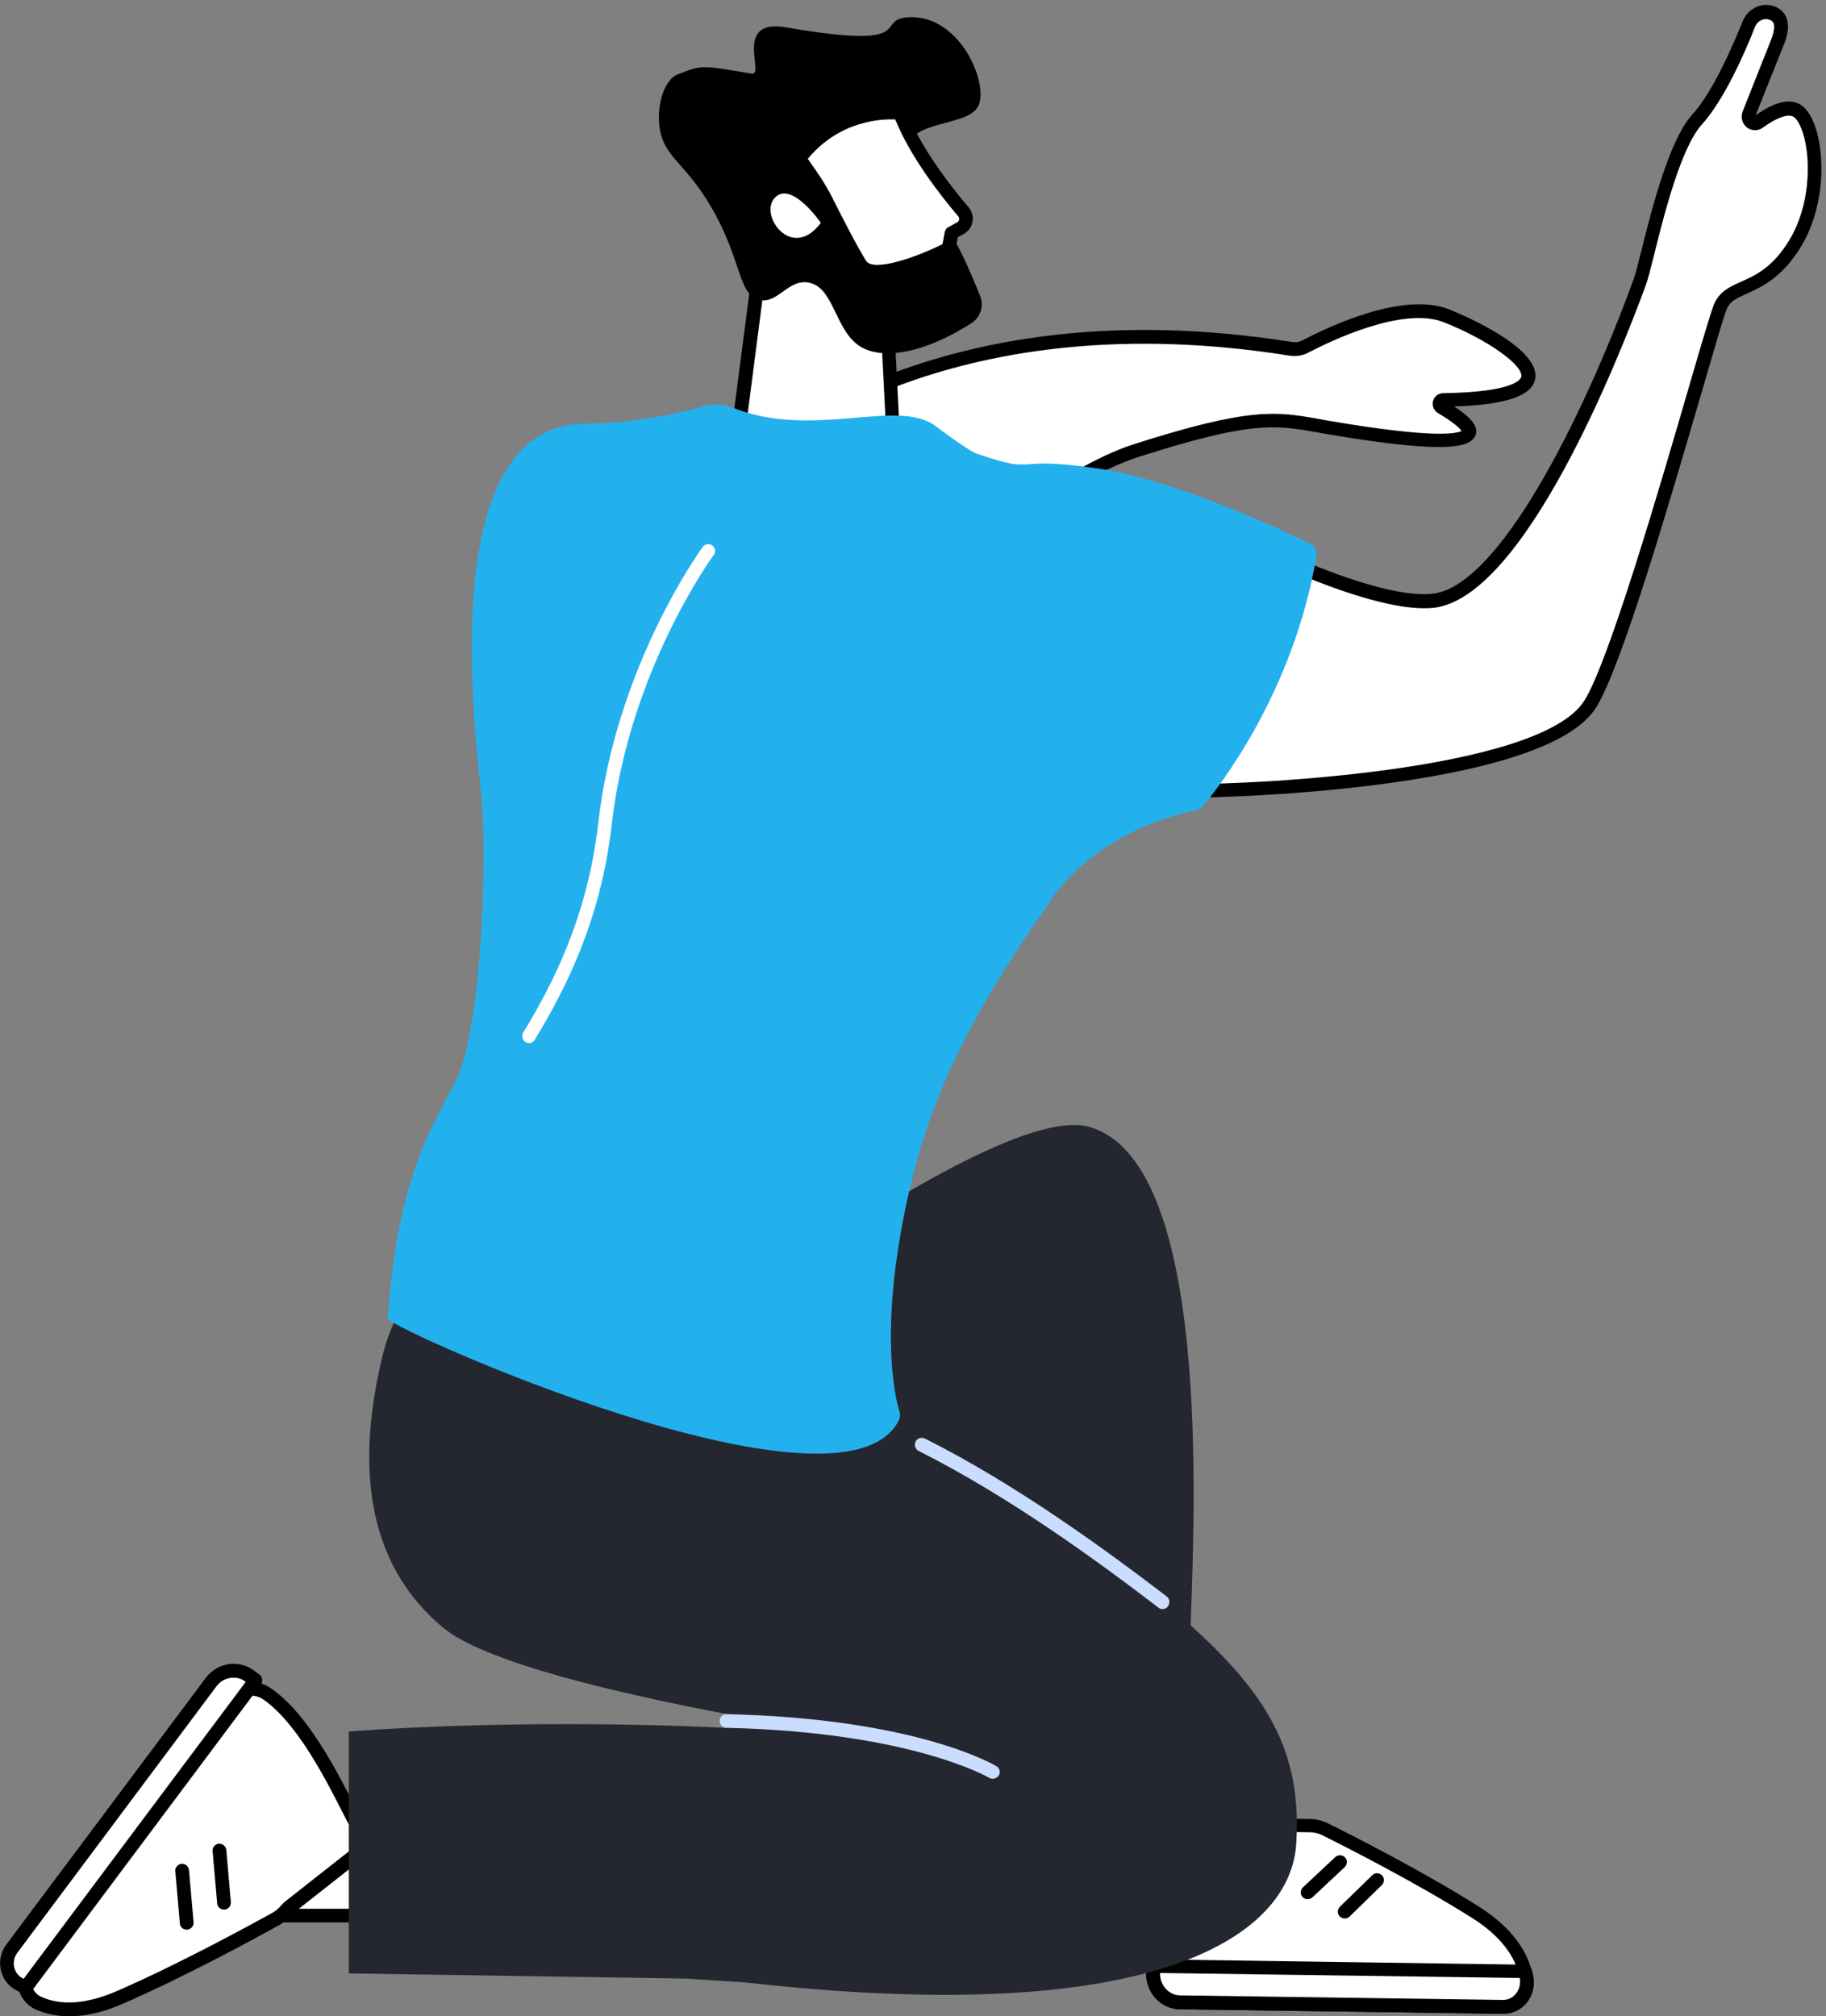
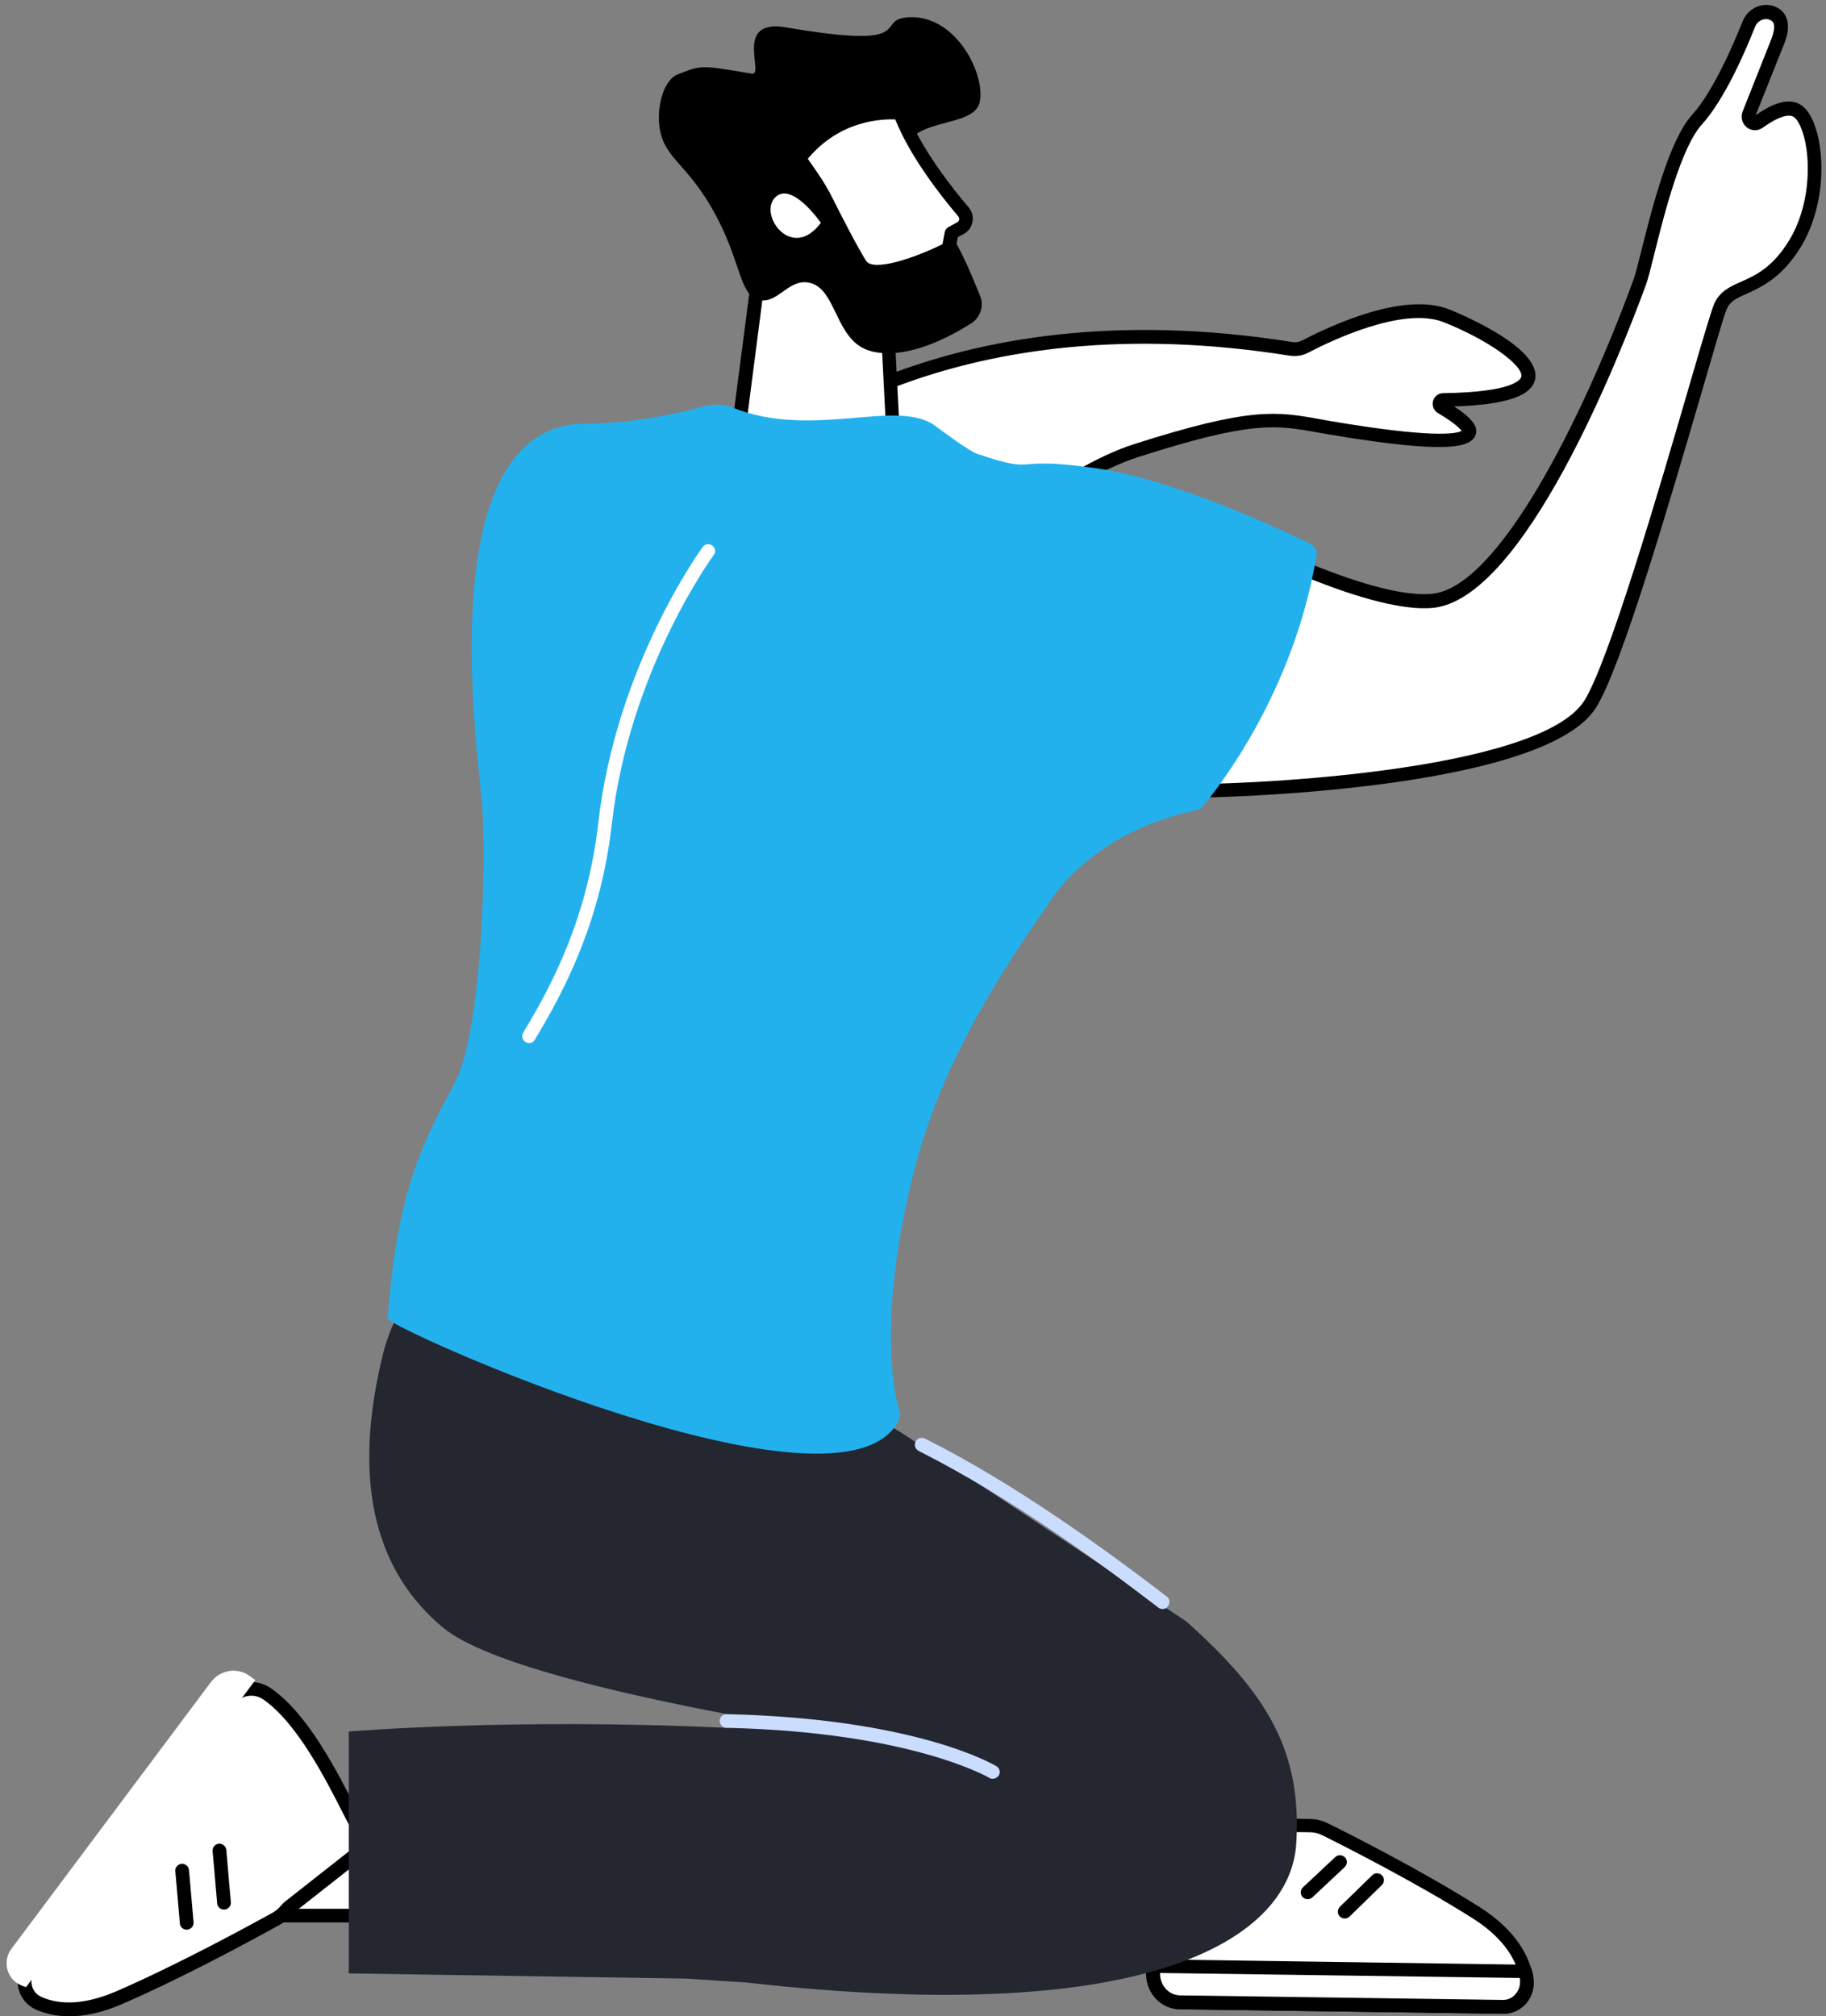
<svg xmlns="http://www.w3.org/2000/svg" width="240" height="265" viewBox="0 0 240 265" fill="none">
  <rect x="0" y="0" width="240" height="265" fill="#808080" stroke="none" />
  <path d="M52.078 251.762H32.957L39.848 238.307L55.047 239.642L52.078 251.762Z" fill="white" />
  <path d="M52.078 252.661H32.957C32.63 252.661 32.358 252.498 32.194 252.226C32.031 251.953 32.004 251.626 32.167 251.354L39.058 237.899C39.222 237.572 39.576 237.381 39.93 237.408L55.128 238.743C55.401 238.77 55.619 238.906 55.782 239.124C55.946 239.342 56 239.615 55.918 239.86L52.949 252.008C52.868 252.389 52.486 252.661 52.078 252.661ZM34.428 250.864H51.37L53.93 240.432L40.393 239.233L34.428 250.864Z" fill="black" />
  <path d="M38.078 250.673L46.63 243.946C47.666 243.128 47.965 241.712 47.339 240.65C45.596 237.681 40.856 226.513 35.027 222.591C33.42 221.529 31.268 221.91 30.097 223.49L3.895 258.518C2.696 260.125 3.214 262.44 5.011 263.284C7.163 264.292 10.595 264.782 15.689 262.603C23.914 259.062 33.311 253.887 36.253 252.253C36.77 251.953 37.233 251.599 37.615 251.136C37.751 250.946 37.914 250.782 38.078 250.673Z" fill="white" />
  <path d="M9.097 265C7.19 265 5.72 264.564 4.63 264.074C3.541 263.557 2.751 262.603 2.451 261.432C2.151 260.234 2.397 258.953 3.159 257.946L29.362 222.918C30.833 220.957 33.529 220.494 35.517 221.829C40.393 225.097 44.37 232.914 46.739 237.599C47.284 238.689 47.774 239.615 48.101 240.187C48.946 241.658 48.564 243.564 47.175 244.654L38.623 251.381C38.514 251.463 38.432 251.545 38.296 251.708C37.833 252.253 37.288 252.689 36.689 253.016C33.938 254.541 24.35 259.798 16.043 263.393C13.292 264.592 10.976 265 9.097 265ZM33.039 222.864C32.194 222.864 31.35 223.245 30.805 223.98L4.603 259.008C4.167 259.58 4.031 260.288 4.194 260.969C4.358 261.623 4.793 262.14 5.365 262.413C7.98 263.638 11.412 263.393 15.307 261.704C23.533 258.136 33.066 252.907 35.79 251.409C36.226 251.163 36.58 250.864 36.907 250.483C37.043 250.319 37.233 250.101 37.479 249.911L46.031 243.183C46.685 242.665 46.903 241.712 46.522 241.031C46.167 240.432 45.704 239.506 45.105 238.362C42.817 233.84 38.949 226.268 34.482 223.272C34.074 223.027 33.556 222.864 33.039 222.864Z" fill="black" />
  <path d="M3.432 261.16C3.432 261.16 3.404 261.187 3.377 261.16C3.132 261.078 2.887 260.969 2.642 260.86C0.844 260.016 0.299 257.7 1.525 256.093L27.727 221.066C28.899 219.513 31.078 219.105 32.657 220.167C32.957 220.358 33.257 220.576 33.529 220.793C33.556 220.793 33.556 220.821 33.529 220.848L3.432 261.16Z" fill="white" />
-   <path d="M3.404 262.058C3.295 262.058 3.186 262.031 3.105 262.004C2.832 261.895 2.56 261.786 2.315 261.677C1.225 261.16 0.435 260.206 0.136 259.035C-0.164 257.837 0.081 256.556 0.844 255.549L27.047 220.521C28.517 218.56 31.214 218.097 33.202 219.432C33.502 219.65 33.801 219.867 34.101 220.085C34.51 220.385 34.591 220.984 34.292 221.393L4.167 261.677C4.004 261.922 3.704 262.058 3.404 262.058ZM30.696 220.494C29.852 220.494 29.008 220.875 28.463 221.611L2.288 256.638C1.852 257.21 1.716 257.918 1.879 258.599C2.043 259.253 2.478 259.77 3.05 260.043C3.078 260.043 3.078 260.07 3.105 260.07L32.303 221.039C32.249 221.011 32.222 220.984 32.167 220.957C31.732 220.63 31.214 220.494 30.696 220.494Z" fill="black" />
  <path d="M29.443 250.973C28.98 250.973 28.572 250.619 28.545 250.156L27.945 243.292C27.891 242.802 28.272 242.366 28.762 242.311C29.253 242.284 29.689 242.638 29.743 243.128L30.342 249.992C30.397 250.483 30.015 250.918 29.525 250.973C29.498 250.973 29.471 250.973 29.443 250.973Z" fill="black" />
  <path d="M24.541 253.615C24.078 253.615 23.669 253.261 23.642 252.798L23.043 245.934C22.988 245.443 23.37 245.008 23.86 244.953C24.35 244.926 24.786 245.28 24.84 245.77L25.44 252.634C25.494 253.124 25.113 253.56 24.623 253.615C24.595 253.615 24.568 253.615 24.541 253.615Z" fill="black" />
  <path d="M172.223 239.941L157.76 239.723C156.725 239.696 155.799 240.35 155.39 241.33C154.056 244.599 151.332 252.253 151.577 259.552C151.632 261.541 153.184 263.121 155.091 263.148L197.554 263.747C199.515 263.774 201.013 261.922 200.659 259.907C200.223 257.482 198.644 254.296 194.04 251.354C186.577 246.615 177.153 241.875 174.184 240.404C173.558 240.105 172.904 239.941 172.223 239.941Z" fill="white" />
  <path d="M197.581 264.673C197.554 264.673 197.554 264.673 197.527 264.673L155.064 264.074C152.667 264.047 150.76 262.085 150.651 259.607C150.406 252.062 153.266 244.109 154.519 241.031C155.064 239.696 156.344 238.852 157.733 238.852L172.196 239.07C173.013 239.07 173.803 239.288 174.538 239.642C177.317 241.004 186.904 245.852 194.476 250.646C199.488 253.832 201.068 257.373 201.504 259.798C201.721 261.05 201.395 262.331 200.578 263.284C199.842 264.156 198.753 264.673 197.581 264.673ZM157.706 240.622C157.052 240.622 156.48 241.031 156.208 241.685C155.009 244.653 152.231 252.307 152.476 259.525C152.53 261.023 153.674 262.222 155.091 262.249L197.554 262.848C198.208 262.848 198.78 262.576 199.216 262.058C199.679 261.513 199.869 260.778 199.76 260.043C199.243 257.101 197.091 254.35 193.55 252.117C186.06 247.377 176.527 242.556 173.776 241.194C173.285 240.949 172.741 240.813 172.196 240.813L157.706 240.622C157.733 240.622 157.733 240.622 157.706 240.622Z" fill="black" />
  <path d="M200.441 259.089C200.469 259.089 200.469 259.089 200.469 259.117C200.55 259.389 200.605 259.661 200.659 259.907C201.013 261.922 199.515 263.774 197.554 263.747L155.091 263.148C153.211 263.121 151.659 261.541 151.577 259.552C151.577 259.171 151.577 258.817 151.577 258.436C151.577 258.408 151.604 258.408 151.604 258.408L200.441 259.089Z" fill="white" />
  <path d="M197.582 264.673C197.554 264.673 197.554 264.673 197.527 264.673L155.064 264.074C152.667 264.047 150.76 262.085 150.651 259.607C150.651 259.226 150.624 258.844 150.651 258.463C150.651 258.218 150.76 257.945 150.951 257.782C151.114 257.618 151.387 257.51 151.632 257.51L200.442 258.218C200.85 258.218 201.231 258.517 201.34 258.926C201.422 259.226 201.477 259.498 201.531 259.797C201.749 261.05 201.422 262.331 200.605 263.311C199.842 264.156 198.753 264.673 197.582 264.673ZM152.476 259.307C152.476 259.389 152.476 259.443 152.476 259.525C152.531 261.023 153.675 262.222 155.091 262.249L197.554 262.848C198.208 262.848 198.78 262.576 199.216 262.058C199.679 261.513 199.87 260.778 199.761 260.043C199.761 260.015 199.761 259.988 199.733 259.961L152.476 259.307Z" fill="black" />
  <path d="M171.869 249.611C171.624 249.611 171.379 249.502 171.215 249.338C170.861 248.984 170.888 248.412 171.242 248.058L175.492 244.081C175.846 243.727 176.418 243.755 176.772 244.109C177.126 244.463 177.099 245.035 176.744 245.389L172.495 249.366C172.332 249.529 172.087 249.611 171.869 249.611Z" fill="black" />
  <path d="M176.744 252.144C176.499 252.144 176.281 252.062 176.091 251.871C175.737 251.517 175.764 250.945 176.118 250.591L180.367 246.451C180.721 246.097 181.293 246.124 181.647 246.478C182.001 246.832 181.974 247.404 181.62 247.758L177.371 251.899C177.207 252.062 176.962 252.144 176.744 252.144Z" fill="black" />
-   <path d="M102.249 167.789C102.249 167.762 102.249 167.762 102.249 167.789C102.658 167.462 133.246 145.318 143.133 148.096C160.048 152.863 156.752 203.116 156.398 216.381C156.044 229.319 100.751 189.334 98.845 185.929C96.965 182.579 102.14 168.089 102.249 167.789Z" fill="#242730" />
  <path d="M155.826 213.031C155.88 213.085 155.935 213.14 155.989 213.167C166.585 222.618 171.133 230.19 170.371 242.311C169.635 254.159 152.612 266.716 98.082 260.56C95.44 260.397 92.825 260.206 90.183 260.043L45.841 259.362V227.575C45.841 227.575 67.276 225.751 95.359 227.085C96.475 227.14 96.693 225.505 95.576 225.288C81.685 222.645 63.763 218.56 58.179 213.875C46.44 204.042 47.693 189.089 50.226 178.412C57.634 147.306 103.938 179.774 104.238 179.855C104.32 179.91 110.503 183.505 118.647 188.408L155.826 213.031Z" fill="#242730" />
  <path d="M130.468 233.786C130.304 233.786 130.141 233.731 130.005 233.65C129.896 233.595 119.736 227.63 95.467 227.085C94.977 227.085 94.569 226.649 94.596 226.159C94.596 225.669 95.004 225.288 95.495 225.288H95.522C120.335 225.86 130.522 231.879 130.958 232.124C131.394 232.369 131.53 232.941 131.258 233.377C131.067 233.622 130.767 233.786 130.468 233.786Z" fill="#CADDFF" />
  <path d="M152.802 211.478C152.612 211.478 152.421 211.424 152.258 211.288C144.495 205.35 132.81 196.77 120.744 190.696C120.308 190.478 120.117 189.933 120.335 189.47C120.553 189.034 121.098 188.844 121.561 189.062C133.763 195.19 145.53 203.852 153.347 209.817C153.756 210.116 153.81 210.688 153.511 211.097C153.347 211.369 153.075 211.478 152.802 211.478Z" fill="#CADDFF" />
  <path d="M97.129 61.971C102.522 56.741 126.382 38.955 169.69 45.846C170.344 45.955 171.025 45.846 171.624 45.547C174.593 43.994 184.371 39.255 190.091 41.488C196.71 44.076 210.901 52.275 189.737 52.574C189.247 52.574 189.056 53.255 189.492 53.5C191.181 54.481 193.469 56.033 193.06 56.905C192.107 58.948 181.103 57.286 174.647 56.197C168.165 55.08 165.659 53.99 149.344 59.22C139.293 62.434 125.783 74.064 120.363 78.668C120.336 78.695 96.53 62.543 97.129 61.971Z" fill="white" />
  <path d="M120.39 79.812L119.818 79.43C96.312 63.496 96.258 62.625 96.203 62.08L96.176 61.644L96.503 61.317C99.036 58.839 122.678 37.457 169.826 44.948C170.317 45.029 170.78 44.948 171.188 44.73C175.002 42.741 184.507 38.329 190.418 40.644C190.908 40.835 202.566 45.465 201.776 49.796C201.368 52.029 197.963 53.201 191.126 53.419C193.55 54.998 194.395 56.197 193.904 57.259C193.223 58.757 190.391 59.765 174.511 57.068C174.021 56.987 173.585 56.905 173.122 56.823C167.593 55.843 164.515 55.298 149.616 60.064C139.974 63.142 126.9 74.255 121.316 79.022L120.39 79.812ZM98.382 62.053C100.97 64.286 112.573 72.321 120.281 77.551C126.028 72.675 139.157 61.535 149.044 58.376C164.379 53.473 167.784 54.072 173.422 55.08C173.858 55.162 174.321 55.243 174.784 55.325C188.539 57.667 191.48 56.987 192.107 56.633C191.889 56.333 191.208 55.597 189.002 54.29C188.457 53.963 188.185 53.337 188.348 52.71C188.511 52.084 189.056 51.675 189.683 51.675C199.107 51.539 199.897 49.823 199.951 49.496C200.224 47.971 195.348 44.539 189.71 42.333C184.344 40.236 174.784 44.866 171.978 46.337C171.216 46.745 170.344 46.881 169.5 46.745C125.892 39.8 102.931 57.94 98.382 62.053Z" fill="black" />
  <path d="M160.075 69.461C160.075 69.461 179.469 79.839 188.348 78.967C200.823 77.714 214.632 39.691 215.586 37.076C216.539 34.461 219.235 19.971 223.103 15.749C226.018 12.535 228.769 6.107 229.913 3.165C230.376 1.994 231.656 1.286 232.854 1.694C233.916 2.048 234.706 3.029 233.644 5.644C232.418 8.667 230.948 12.371 229.94 14.959C229.613 15.776 230.512 16.512 231.22 16.021C232.827 14.85 234.87 13.788 236.204 14.523C238.71 15.94 240.045 25.391 236.014 32.01C231.983 38.656 227.543 37.076 226.181 40.317C224.846 43.531 213.652 85.341 209.049 92.559C202.43 102.964 159.749 104.135 152.83 103.944C145.857 103.726 160.075 69.461 160.075 69.461Z" fill="white" />
  <path d="M154.628 104.87C153.865 104.87 153.266 104.87 152.776 104.843C151.904 104.816 151.196 104.407 150.706 103.672C147.274 98.36 158.005 72.076 159.231 69.107L159.612 68.181L160.484 68.644C160.675 68.753 179.741 78.886 188.239 78.041C196.901 77.17 207.905 55.298 214.659 36.858L214.714 36.722C214.932 36.123 215.286 34.733 215.722 32.99C217.084 27.543 219.372 18.445 222.395 15.095C225.255 11.963 227.979 5.453 229.041 2.811C229.695 1.15 231.492 0.278 233.099 0.795C233.862 1.041 234.434 1.531 234.734 2.185C235.169 3.138 235.088 4.364 234.434 5.943C233.235 8.912 231.792 12.562 230.757 15.15C233.208 13.406 235.169 12.916 236.558 13.706C237.811 14.414 238.492 16.185 238.846 17.519C239.881 21.496 239.609 27.652 236.695 32.446C234.216 36.504 231.547 37.702 229.586 38.601C228.115 39.255 227.352 39.636 226.944 40.644C226.562 41.516 225.337 45.792 223.757 51.212C219.508 65.757 213.107 87.765 209.757 93.022C203.383 103.127 165.632 104.87 154.628 104.87ZM160.511 70.714C156.017 81.718 150.079 99.395 152.204 102.691C152.367 102.936 152.531 103.018 152.803 103.045C163.289 103.345 202.294 101.466 208.231 92.096C211.418 87.057 218.064 64.341 222.014 50.749C223.73 44.866 224.874 40.971 225.282 39.99C225.99 38.302 227.379 37.675 228.85 37.021C230.702 36.204 232.99 35.169 235.169 31.574C237.811 27.243 238.029 21.523 237.13 18.037C236.695 16.403 236.123 15.558 235.714 15.34C234.979 14.932 233.535 15.449 231.683 16.784C231.056 17.247 230.212 17.22 229.613 16.757C228.986 16.266 228.741 15.422 229.041 14.659C230.076 12.072 231.547 8.34 232.745 5.317C233.317 3.901 233.208 3.247 233.072 3.002C233.018 2.865 232.881 2.702 232.5 2.566C231.792 2.348 230.975 2.757 230.675 3.519C229.34 6.924 226.617 13.134 223.675 16.375C220.951 19.372 218.718 28.196 217.41 33.48C216.947 35.36 216.593 36.695 216.348 37.403L216.294 37.539C212.753 47.181 200.278 78.695 188.348 79.893C180.367 80.656 164.488 72.757 160.511 70.714Z" fill="black" />
  <path d="M96.911 57.886L100.507 30.021L116.386 37.839L117.367 57.205C117.339 61.045 114.18 63.306 114.18 63.306C110.258 66.411 104.619 66.057 100.425 63.333L99.444 62.707C97.837 61.644 96.884 59.819 96.911 57.886Z" fill="white" />
  <path d="M107.588 66.438C105.001 66.438 102.331 65.648 99.935 64.096L98.954 63.469C97.047 62.243 95.958 60.146 95.985 57.886C95.985 57.858 95.985 57.804 95.985 57.776L99.608 29.913C99.635 29.613 99.826 29.368 100.071 29.232C100.316 29.095 100.643 29.095 100.888 29.204L116.767 37.022C117.067 37.158 117.258 37.457 117.285 37.784L118.265 57.15C118.238 61.454 114.834 63.932 114.697 64.041C112.709 65.621 110.203 66.438 107.588 66.438ZM97.81 57.94C97.81 59.574 98.6 61.072 99.962 61.944L100.942 62.57C105.055 65.24 110.285 65.267 113.635 62.57C113.69 62.516 116.468 60.5 116.495 57.177L115.542 38.383L101.242 31.383L97.81 57.94Z" fill="black" />
  <path d="M119.409 2.266C114.725 2.539 121.125 6.652 103.339 3.601C96.257 2.375 100.616 10.002 98.791 9.675C92.008 8.531 92.254 8.558 89.121 9.757C87.051 10.546 86.125 14.632 86.833 17.519C87.787 21.333 91.082 21.959 94.841 29.803C97.456 35.306 97.374 38.846 99.771 39.418C102.195 39.99 103.557 36.695 106.226 37.13C109.713 37.702 109.686 43.613 113.254 45.656C115.487 46.936 120.39 47.099 127.69 42.469C128.861 41.706 129.351 40.208 128.834 38.928C128.153 37.267 127.308 35.142 126.328 33.208C121.643 23.92 117.939 22.15 118.919 19.48C120.39 15.422 127.908 16.784 128.752 13.488C129.624 10.056 125.81 1.912 119.409 2.266Z" fill="black" />
  <path d="M105.028 20.815L106.635 23.157C107.397 24.247 108.078 25.418 108.678 26.59C109.794 28.823 111.756 32.663 113.036 34.733C114.888 37.757 124.666 32.691 124.666 32.691L125.047 30.648L126.191 30.021C126.409 29.913 126.6 29.722 126.736 29.531C127.063 28.986 126.981 28.333 126.6 27.897C124.53 25.473 120.172 19.998 118.238 14.877C118.265 14.877 110.475 13.761 105.028 20.815Z" fill="white" />
  <path d="M115.405 36.586C114.044 36.586 112.9 36.204 112.273 35.196C110.966 33.072 108.977 29.15 107.888 26.971C107.316 25.827 106.635 24.683 105.9 23.62L104.292 21.278C104.075 20.951 104.075 20.515 104.32 20.216C110.012 12.834 118.047 13.869 118.402 13.924C118.728 13.978 119.001 14.196 119.11 14.496C121.016 19.589 125.483 25.119 127.308 27.243C127.962 28.006 128.044 29.068 127.526 29.94C127.335 30.266 127.009 30.566 126.655 30.757L125.892 31.165L125.592 32.8C125.538 33.072 125.374 33.317 125.129 33.426C123.822 34.161 118.892 36.586 115.405 36.586ZM106.172 20.869L107.398 22.64C108.187 23.784 108.896 24.955 109.495 26.181C110.557 28.305 112.545 32.2 113.826 34.27C114.724 35.741 120.09 33.971 123.876 32.091L124.176 30.484C124.23 30.212 124.394 29.994 124.639 29.858L125.783 29.231C125.892 29.177 125.946 29.122 126.001 29.041C126.11 28.85 126.11 28.632 125.974 28.469C123.713 25.799 119.682 20.706 117.666 15.694C115.923 15.64 110.421 15.776 106.172 20.869Z" fill="black" />
  <path d="M107.888 29.286C107.888 29.286 104.02 23.675 101.841 25.99C99.689 28.305 104.102 34.379 107.888 29.286Z" fill="white" />
  <path d="M63.355 105.633C63.927 112.824 63.436 135.322 59.786 142.295C56.164 149.213 52.214 155.587 50.962 173.291C50.88 174.462 110.693 201.346 118.129 186.692C118.293 186.365 118.347 185.956 118.238 185.602C117.585 183.423 115.378 173.972 119.709 155.641C122.624 143.302 128.153 132.571 137.522 119.197C137.55 119.17 137.577 119.115 137.604 119.088C138.04 118.298 143.351 109.419 157.27 106.477C157.597 106.423 157.869 106.232 158.087 105.987C160.021 103.672 170.044 91.061 173.04 73.002C173.149 72.376 172.822 71.749 172.25 71.477C168.492 69.652 154.464 63.06 144.196 61.562C132.238 59.819 136.978 62.516 128.452 59.656C127.281 59.247 123.713 56.551 122.896 55.952C117.884 52.302 106.826 57.776 96.312 53.582C95.086 53.092 93.725 53.064 92.444 53.418C89.312 54.344 83.075 55.652 76.973 55.679C56.518 55.706 62.755 98.279 63.355 105.633Z" fill="#23B1EE" />
  <path d="M69.537 137.092C69.374 137.092 69.211 137.038 69.074 136.956C68.639 136.684 68.502 136.139 68.775 135.703C72.615 129.384 77.218 120.532 78.635 108.166C80.977 87.466 92.254 72.022 92.362 71.886C92.662 71.477 93.234 71.395 93.615 71.695C94.024 71.995 94.106 72.567 93.806 72.948C93.697 73.084 82.693 88.146 80.405 108.357C78.962 121.049 74.249 130.119 70.3 136.629C70.137 136.929 69.864 137.092 69.537 137.092Z" fill="white" />
</svg>